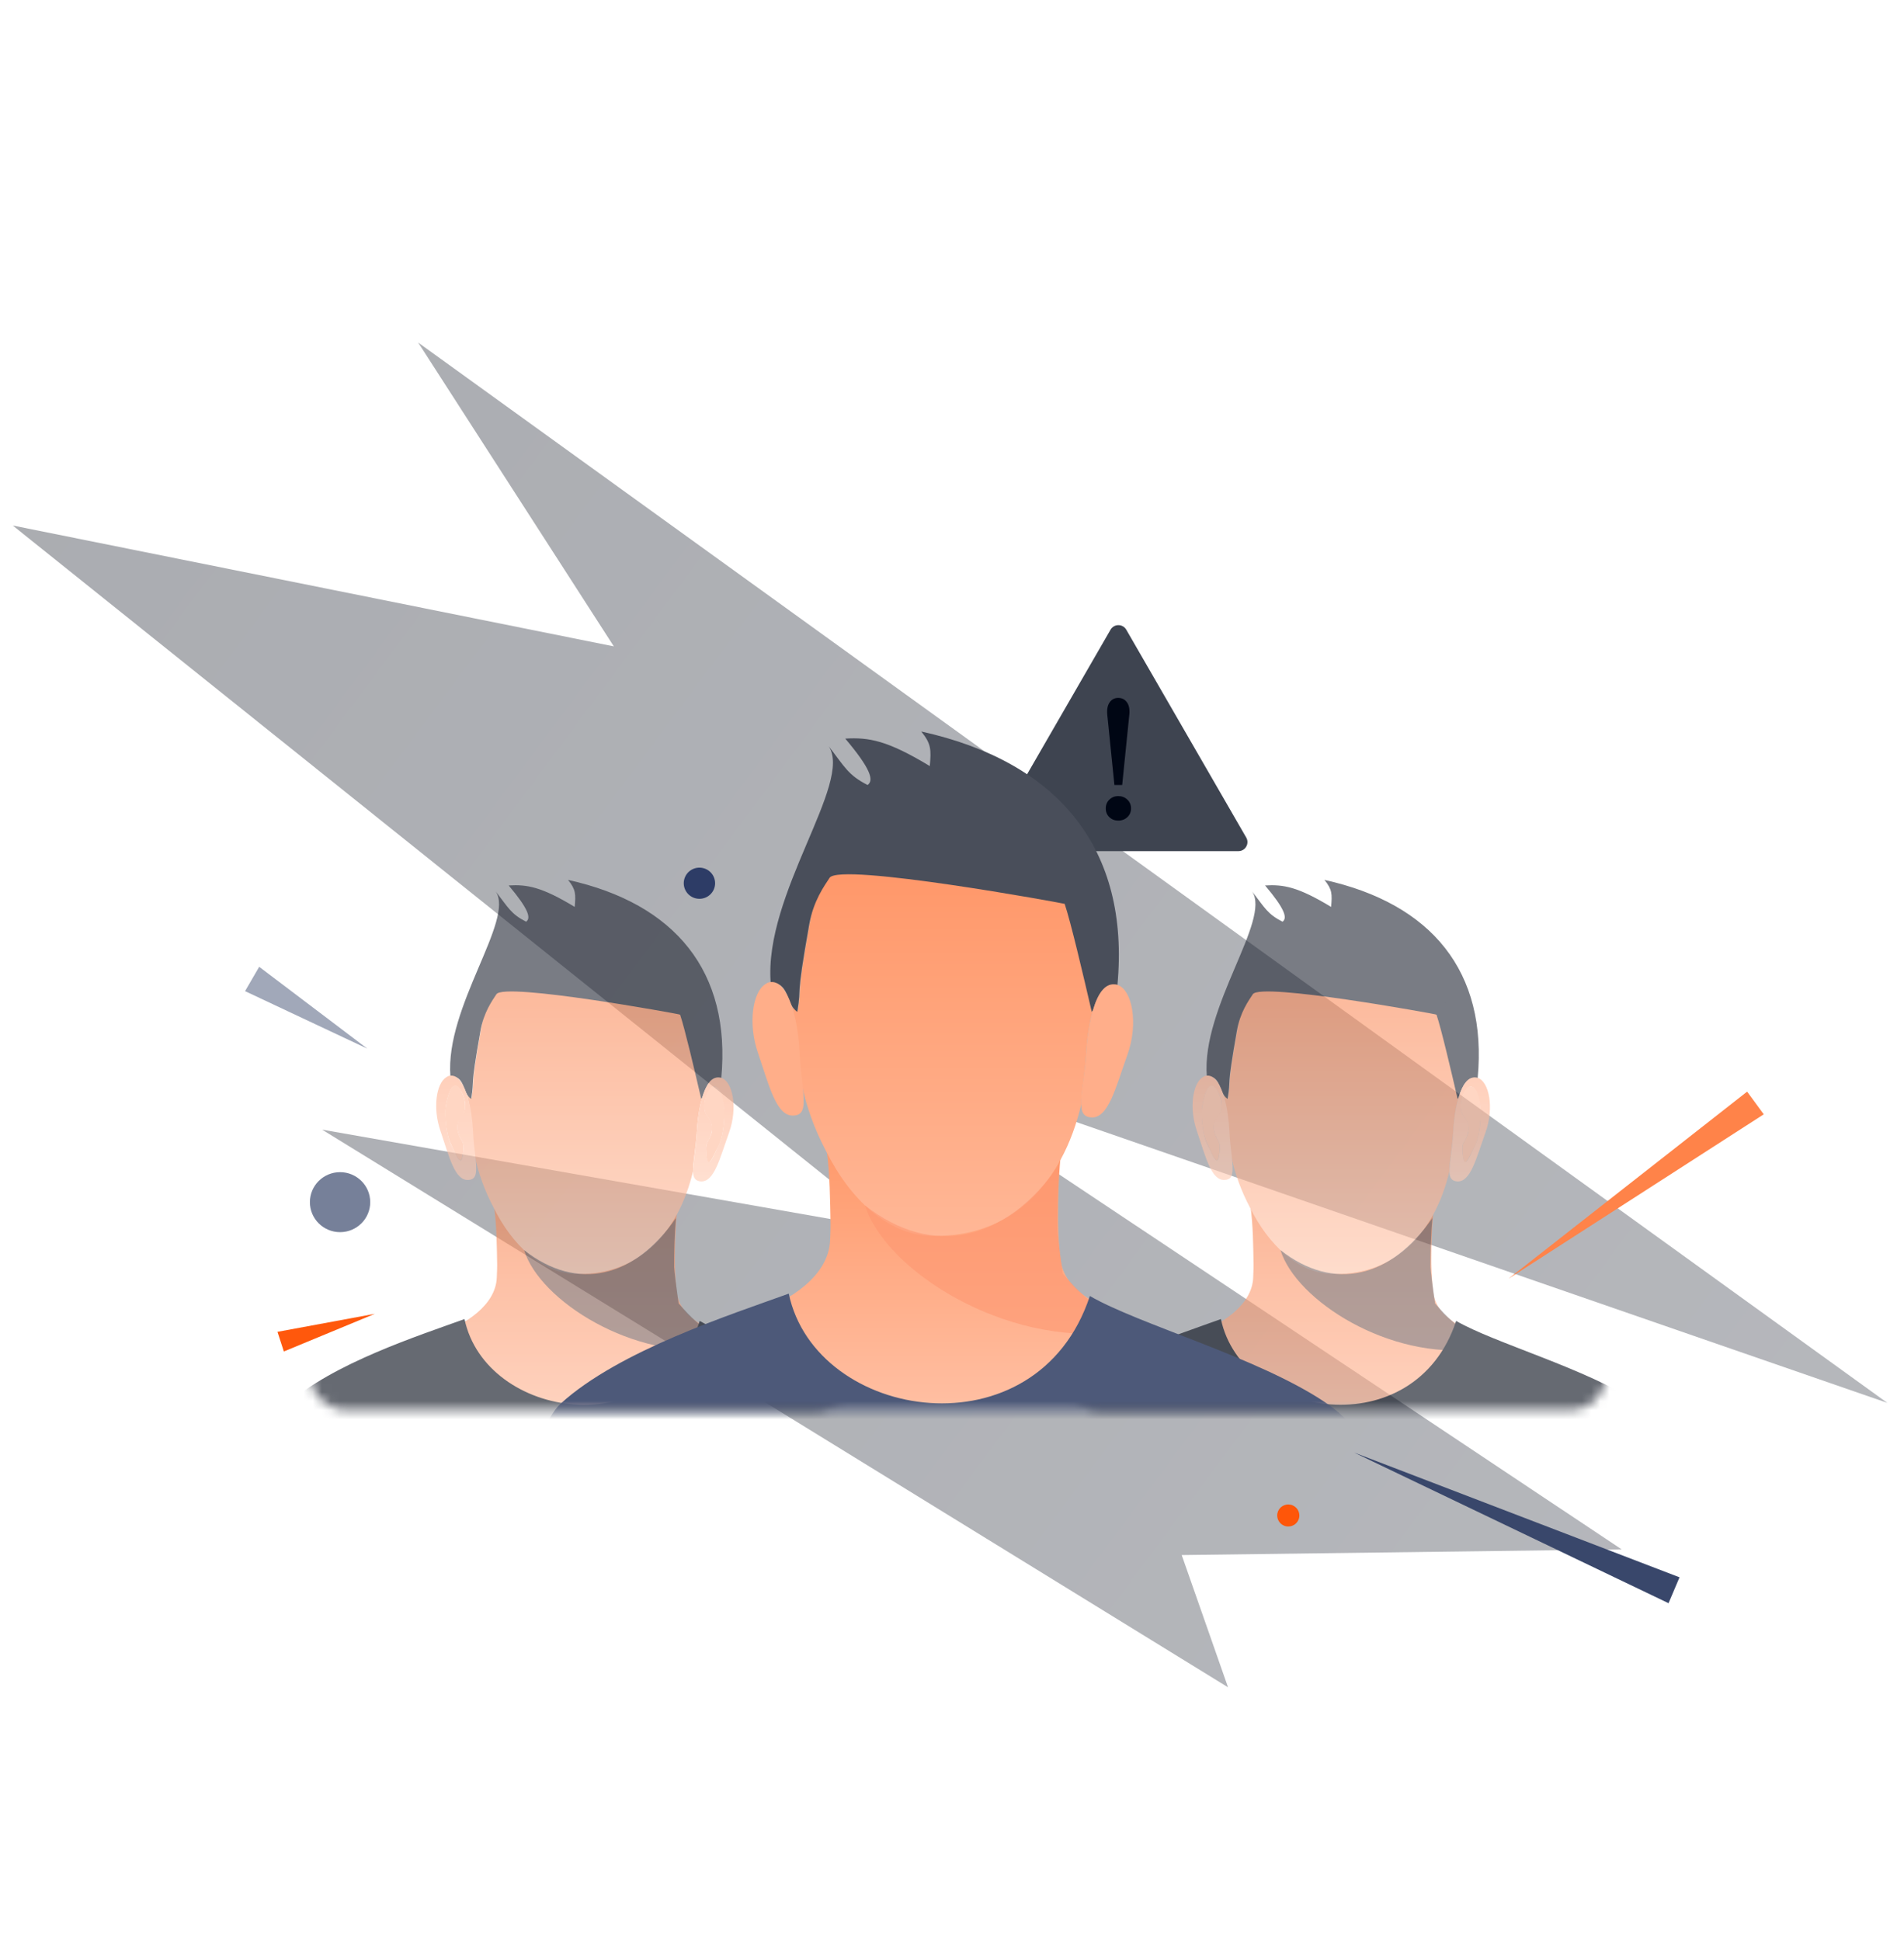
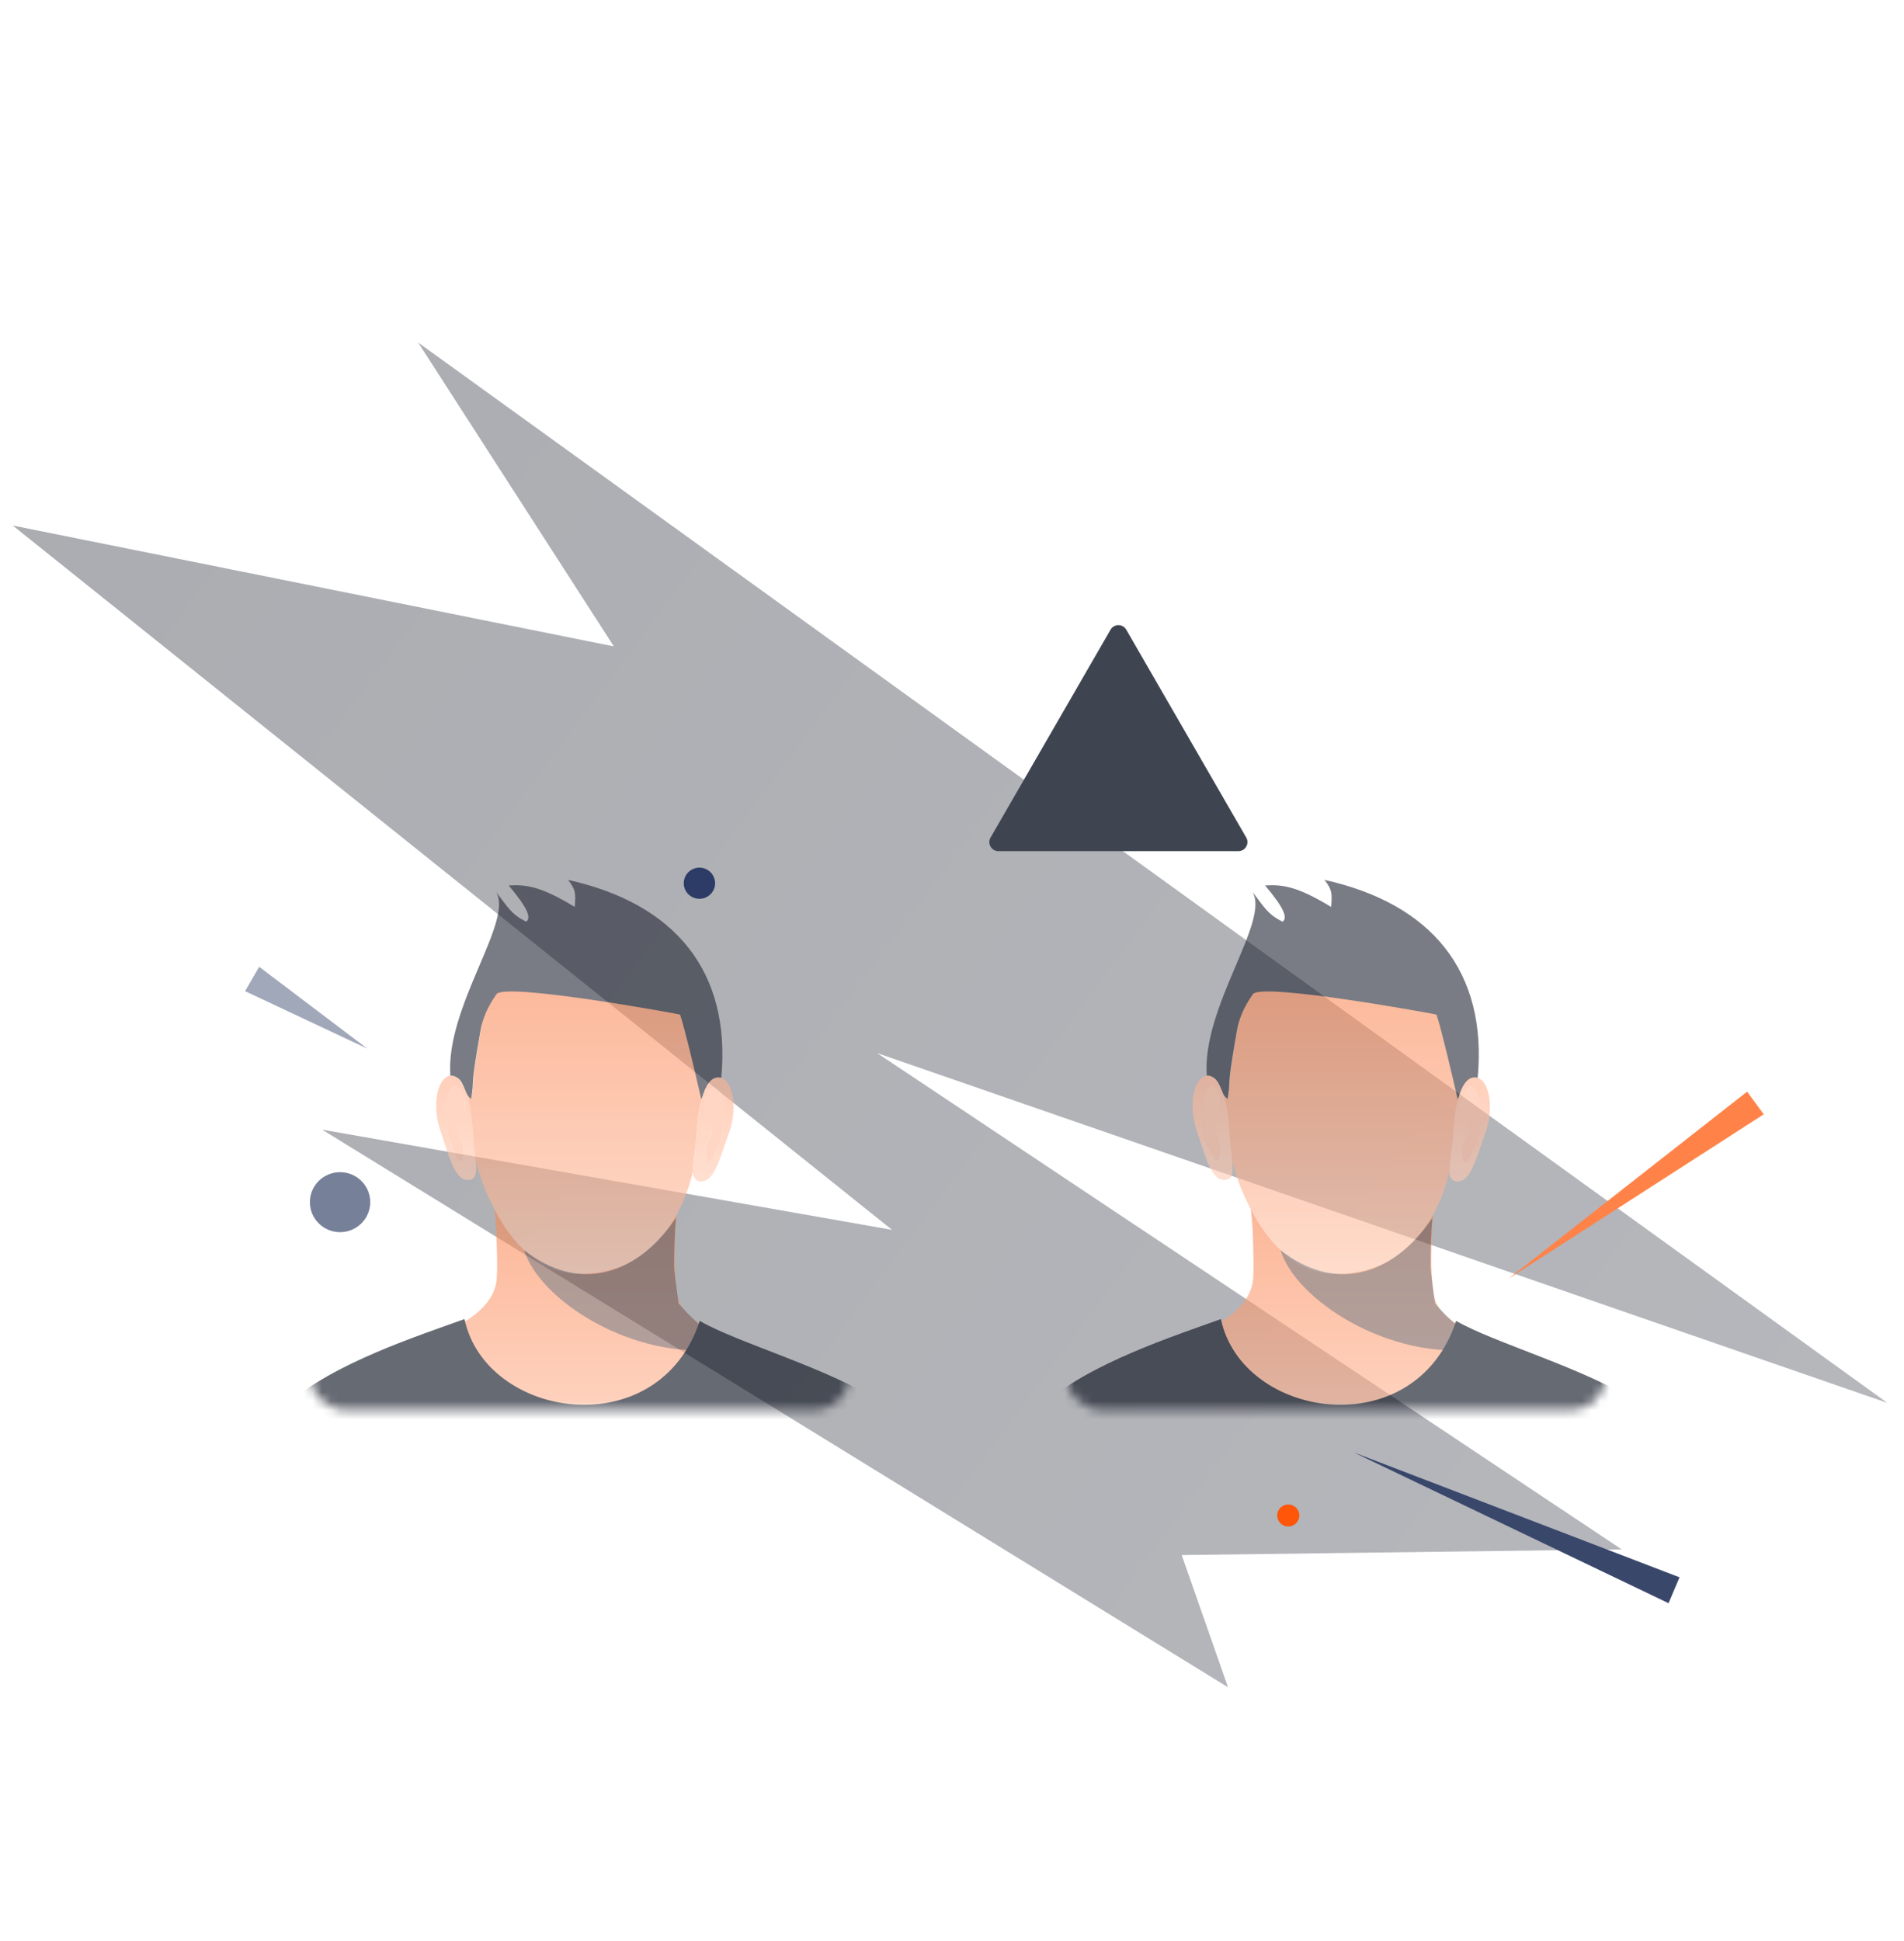
<svg xmlns="http://www.w3.org/2000/svg" width="210" height="214" viewBox="0 0 210 214" fill="none">
  <path opacity="0.34" d="M35.526 124.565L135.445 186.057L130.335 171.474L178.86 170.848L96.743 116.123L208.162 154.695L46.122 37.774L67.703 71.276L1.408 57.949L98.386 135.615L35.526 124.565Z" fill="url(#paint0_linear_3477_27155)" />
  <g opacity="0.6">
    <mask id="mask0_3477_27155" style="mask-type:alpha" maskUnits="userSpaceOnUse" x="117" y="95" width="61" height="61">
      <path d="M117.606 99.881C117.606 97.672 119.397 95.881 121.606 95.881H173.197C175.406 95.881 177.197 97.672 177.197 99.881V151.472C177.197 153.681 175.406 155.472 173.197 155.472H121.606C119.397 155.472 117.606 153.681 117.606 151.472V99.881Z" fill="#D9D9D9" />
    </mask>
    <g mask="url(#mask0_3477_27155)">
      <path fill-rule="evenodd" clip-rule="evenodd" d="M169.648 150.429C169.689 150.429 169.73 150.429 169.771 150.47C169.771 150.429 169.73 150.429 169.648 150.429Z" fill="#2A2F3C" />
      <path fill-rule="evenodd" clip-rule="evenodd" d="M126.394 149.326C126.434 149.326 126.475 149.286 126.557 149.286C126.516 149.286 126.475 149.326 126.394 149.326Z" fill="#2A2F3C" />
      <path fill-rule="evenodd" clip-rule="evenodd" d="M164.575 147.858C162.61 146.96 158.559 145.696 158.109 142.677C157.863 140.963 157.863 139.291 157.863 138.924C157.863 137.292 157.904 135.578 158.068 133.824C155.858 137.945 152.216 140.556 146.896 140.433C143.172 140.352 140.054 137.162 137.926 133.042C138.212 135.204 138.22 137.373 138.261 139.413C138.261 139.495 138.261 140.148 138.22 140.882C138.098 143.901 134.783 146.063 131.795 147.083C139.407 160.301 156.39 160.586 164.575 147.858Z" fill="url(#paint1_linear_3477_27155)" />
      <path fill-rule="evenodd" clip-rule="evenodd" d="M146.936 140.475C152.256 140.597 155.898 137.946 158.108 133.866C158.886 132.438 159.459 130.847 159.868 129.134C159.827 128.236 160.154 126.809 160.277 124.85C160.359 123.382 160.564 122.035 160.891 120.975C160.891 120.975 160.891 120.975 160.891 120.934C160.85 120.975 160.809 121.056 160.768 121.097C160.523 117.385 159.254 110.898 158.722 109.307C157.535 108.328 156.021 106.288 143.417 106.656C141.944 106.248 137.933 109.266 137.892 109.348C137.442 110.042 136.828 111.469 136.46 113.55C135.232 120.485 135.846 118.527 135.437 121.056C135.355 121.016 135.191 120.812 134.987 120.567C134.987 120.73 135.028 120.893 135.028 121.056C135.273 122.076 135.437 123.3 135.519 124.646C135.56 125.707 135.683 126.605 135.764 127.339C136.174 129.379 136.91 131.337 137.851 133.132C139.938 137.334 143.212 140.393 146.936 140.475Z" fill="url(#paint2_linear_3477_27155)" />
      <path fill-rule="evenodd" clip-rule="evenodd" d="M135.396 121.177C135.806 118.648 135.192 120.565 136.419 113.671C136.788 111.59 137.729 110.325 138.179 109.632C139.038 108.285 158.395 111.835 158.436 111.876C158.968 113.467 160.032 117.995 160.768 121.177C160.809 121.136 160.85 121.055 160.891 121.014C161.3 119.627 161.914 118.77 162.733 118.852C162.815 118.852 162.896 118.892 162.978 118.892C164.083 107.143 157.904 99.637 146.077 97.026C146.937 98.087 146.937 98.576 146.814 100.004C143.172 97.801 141.576 97.515 139.53 97.638C141.698 100.208 142.026 101.228 141.453 101.636C139.775 100.779 139.489 100.086 138.097 98.29C140.225 101.432 132.491 111.019 133.105 118.688C134.782 118.648 134.332 120.443 135.396 121.177Z" fill="#1F2532" />
-       <path fill-rule="evenodd" clip-rule="evenodd" d="M159.377 110.571C159.377 110.571 159.377 110.611 159.337 110.611C159.377 110.571 159.377 110.571 159.377 110.571Z" fill="#000614" />
      <path fill-rule="evenodd" clip-rule="evenodd" d="M158.313 111.795C158.354 111.835 158.395 111.835 158.436 111.875C158.436 111.835 158.395 111.795 158.313 111.795Z" fill="#000614" />
      <path fill-rule="evenodd" clip-rule="evenodd" d="M135.069 121.178C135.028 120.933 134.946 120.729 134.864 120.525C134.455 119.342 133.882 118.567 133.145 118.608C132.941 118.608 132.777 118.69 132.613 118.812C131.549 119.505 131.14 122.198 132 124.687C132.982 127.583 133.596 130.194 135.069 130.112C136.092 130.072 136.01 129.133 135.846 127.42C135.765 126.686 135.642 125.788 135.601 124.727C135.519 123.381 135.355 122.157 135.069 121.178ZM133.923 124.768C134.128 125.666 134.578 125.788 134.537 126.563C134.414 129.46 133.677 127.094 133.186 126.237C132.613 125.135 132.491 122.973 132.573 122.157C132.695 121.341 133.023 119.709 133.677 119.75C134.291 119.791 135.273 121.994 134.373 123.014C134.128 123.259 133.677 123.871 133.923 124.768Z" fill="url(#paint3_linear_3477_27155)" />
      <path fill-rule="evenodd" clip-rule="evenodd" d="M133.677 119.709C133.022 119.668 132.695 121.3 132.572 122.116C132.449 122.932 132.613 125.135 133.186 126.196C133.636 127.093 134.414 129.459 134.536 126.522C134.577 125.788 134.127 125.665 133.922 124.727C133.718 123.83 134.159 123.407 134.364 123.121C135.264 122.142 134.332 119.75 133.677 119.709Z" fill="#FFBA9B" />
      <path fill-rule="evenodd" clip-rule="evenodd" d="M160.89 120.974C160.89 120.974 160.89 121.015 160.89 120.974C160.563 122.035 160.358 123.381 160.276 124.891C160.154 126.808 159.867 128.236 159.867 129.174C159.867 129.868 160.113 130.235 160.727 130.276C162.2 130.357 162.814 127.746 163.837 124.891C164.819 122.157 164.246 119.261 162.977 118.853C162.895 118.812 162.814 118.812 162.732 118.812C161.913 118.73 161.299 119.587 160.89 120.974ZM162.65 126.359C162.2 127.216 161.422 129.623 161.299 126.686C161.259 125.951 161.709 125.829 161.913 124.891C162.159 123.993 161.709 123.381 161.463 123.096C160.604 122.076 161.545 119.832 162.2 119.832C162.855 119.791 163.182 121.423 163.264 122.28C163.387 123.136 163.223 125.299 162.65 126.359Z" fill="url(#paint4_linear_3477_27155)" />
      <path fill-rule="evenodd" clip-rule="evenodd" d="M162.091 119.816C161.477 119.857 160.605 122.118 161.464 123.138C161.71 123.423 162.119 124.035 161.914 124.933C161.669 125.83 161.26 125.952 161.3 126.728C161.382 129.624 162.16 127.258 162.651 126.401C163.224 125.341 163.388 123.138 163.306 122.322C163.183 121.465 163.108 119.748 162.091 119.816Z" fill="#FFBA9B" />
      <g style="mix-blend-mode:multiply" opacity="0.6">
        <path d="M141.233 137.85C142.952 143.439 153.314 150.013 162.89 148.749C161.583 146.015 161.328 147.287 158.276 143.725C158.03 142.012 157.774 140.059 157.774 139.692C157.774 138.06 157.815 136.068 157.979 134.313C153.443 140.927 147.083 142.453 141.233 137.85Z" fill="#2A2F3C" />
      </g>
      <path fill-rule="evenodd" clip-rule="evenodd" d="M188.888 175.519L186.392 165.075C185.737 160.873 184.673 157.324 180.786 154.754C175.015 150.919 164.82 148.104 160.605 145.656C156.063 159.445 136.993 156.508 134.66 145.452C129.708 147.247 120.052 150.348 115.018 154.917C113.709 156.1 112.522 159.608 112.194 160.995L109.207 175.6H188.888V175.519Z" fill="#000614" />
    </g>
  </g>
  <g opacity="0.6">
    <mask id="mask1_3477_27155" style="mask-type:alpha" maskUnits="userSpaceOnUse" x="34" y="95" width="60" height="61">
      <path d="M34.18 99.881C34.18 97.672 35.971 95.881 38.18 95.881H89.77C91.979 95.881 93.77 97.672 93.77 99.881V151.472C93.77 153.681 91.979 155.472 89.77 155.472H38.18C35.971 155.472 34.18 153.681 34.18 151.472V99.881Z" fill="#D9D9D9" />
    </mask>
    <g mask="url(#mask1_3477_27155)">
      <path fill-rule="evenodd" clip-rule="evenodd" d="M86.221 150.429C86.262 150.429 86.303 150.429 86.344 150.47C86.344 150.429 86.303 150.429 86.221 150.429Z" fill="#2A2F3C" />
      <path fill-rule="evenodd" clip-rule="evenodd" d="M42.967 149.326C43.008 149.326 43.049 149.286 43.13 149.286C43.09 149.286 43.049 149.326 42.967 149.326Z" fill="#2A2F3C" />
      <path fill-rule="evenodd" clip-rule="evenodd" d="M81.148 147.858C79.183 146.96 75.132 145.696 74.682 142.677C74.436 140.963 74.436 139.291 74.436 138.924C74.436 137.292 74.477 135.578 74.641 133.824C72.431 137.945 68.789 140.556 63.469 140.433C59.745 140.352 56.627 137.162 54.499 133.042C54.785 135.204 54.794 137.373 54.834 139.413C54.834 139.495 54.834 140.148 54.794 140.882C54.671 143.901 51.356 146.063 48.369 147.083C55.98 160.301 72.963 160.586 81.148 147.858Z" fill="url(#paint5_linear_3477_27155)" />
      <path fill-rule="evenodd" clip-rule="evenodd" d="M63.51 140.475C68.829 140.597 72.472 137.946 74.681 133.866C75.459 132.438 76.032 130.847 76.441 129.134C76.4 128.236 76.728 126.809 76.85 124.85C76.932 123.382 77.137 122.035 77.464 120.975C77.464 120.975 77.464 120.975 77.464 120.934C77.423 120.975 77.382 121.056 77.341 121.097C77.096 117.385 75.827 110.898 75.295 109.307C74.109 108.328 72.594 106.288 59.99 106.656C58.517 106.248 54.507 109.266 54.466 109.348C54.015 110.042 53.402 111.469 53.033 113.55C51.806 120.485 52.419 118.527 52.01 121.056C51.928 121.016 51.765 120.812 51.56 120.567C51.56 120.73 51.601 120.893 51.601 121.056C51.846 122.076 52.01 123.3 52.092 124.646C52.133 125.707 52.256 126.605 52.338 127.339C52.747 129.379 53.483 131.337 54.425 133.132C56.512 137.334 59.785 140.393 63.51 140.475Z" fill="url(#paint6_linear_3477_27155)" />
      <path fill-rule="evenodd" clip-rule="evenodd" d="M51.97 121.177C52.379 118.648 51.765 120.565 52.993 113.671C53.361 111.59 54.302 110.325 54.752 109.632C55.612 108.285 74.968 111.835 75.009 111.876C75.541 113.467 76.605 117.995 77.342 121.177C77.383 121.136 77.424 121.055 77.464 121.014C77.874 119.627 78.487 118.77 79.306 118.852C79.388 118.852 79.47 118.892 79.552 118.892C80.656 107.143 74.477 99.637 62.65 97.026C63.51 98.087 63.51 98.576 63.387 100.004C59.745 97.801 58.149 97.515 56.103 97.638C58.272 100.208 58.599 101.228 58.026 101.636C56.348 100.779 56.062 100.086 54.67 98.29C56.798 101.432 49.064 111.019 49.678 118.688C51.356 118.648 50.906 120.443 51.97 121.177Z" fill="#1F2532" />
      <path fill-rule="evenodd" clip-rule="evenodd" d="M75.95 110.571C75.95 110.571 75.95 110.611 75.911 110.611C75.95 110.571 75.95 110.571 75.95 110.571Z" fill="#000614" />
      <path fill-rule="evenodd" clip-rule="evenodd" d="M74.887 111.795C74.928 111.835 74.969 111.835 75.01 111.875C75.01 111.835 74.969 111.795 74.887 111.795Z" fill="#000614" />
      <path fill-rule="evenodd" clip-rule="evenodd" d="M51.642 121.178C51.601 120.933 51.519 120.729 51.438 120.525C51.028 119.342 50.455 118.567 49.719 118.608C49.514 118.608 49.35 118.69 49.187 118.812C48.123 119.505 47.714 122.198 48.573 124.687C49.555 127.583 50.169 130.194 51.642 130.112C52.665 130.072 52.583 129.133 52.42 127.42C52.338 126.686 52.215 125.788 52.174 124.727C52.092 123.381 51.929 122.157 51.642 121.178ZM50.496 124.768C50.701 125.666 51.151 125.788 51.11 126.563C50.987 129.46 50.251 127.094 49.76 126.237C49.187 125.135 49.064 122.973 49.146 122.157C49.269 121.341 49.596 119.709 50.251 119.75C50.865 119.791 51.847 121.994 50.946 123.014C50.701 123.259 50.251 123.871 50.496 124.768Z" fill="url(#paint7_linear_3477_27155)" />
      <path fill-rule="evenodd" clip-rule="evenodd" d="M50.25 119.709C49.595 119.668 49.268 121.3 49.145 122.116C49.023 122.932 49.186 125.135 49.759 126.196C50.209 127.093 50.987 129.459 51.11 126.522C51.151 125.788 50.7 125.665 50.496 124.727C50.291 123.83 50.732 123.407 50.937 123.121C51.837 122.142 50.905 119.75 50.25 119.709Z" fill="#FFBA9B" />
      <path fill-rule="evenodd" clip-rule="evenodd" d="M77.463 120.974C77.463 120.974 77.463 121.015 77.463 120.974C77.136 122.035 76.931 123.381 76.85 124.891C76.727 126.808 76.44 128.236 76.44 129.174C76.44 129.868 76.686 130.235 77.3 130.276C78.773 130.357 79.387 127.746 80.41 124.891C81.392 122.157 80.819 119.261 79.551 118.853C79.469 118.812 79.387 118.812 79.305 118.812C78.487 118.73 77.873 119.587 77.463 120.974ZM79.223 126.359C78.773 127.216 77.996 129.623 77.873 126.686C77.832 125.951 78.282 125.829 78.487 124.891C78.732 123.993 78.282 123.381 78.036 123.096C77.177 122.076 78.118 119.832 78.773 119.832C79.428 119.791 79.755 121.423 79.837 122.28C79.96 123.136 79.796 125.299 79.223 126.359Z" fill="url(#paint8_linear_3477_27155)" />
      <path fill-rule="evenodd" clip-rule="evenodd" d="M78.664 119.816C78.05 119.857 77.178 122.118 78.037 123.138C78.283 123.423 78.692 124.035 78.487 124.933C78.242 125.83 77.833 125.952 77.874 126.728C77.956 129.624 78.733 127.258 79.224 126.401C79.797 125.341 79.961 123.138 79.879 122.322C79.756 121.465 79.681 119.748 78.664 119.816Z" fill="#FFBA9B" />
      <g style="mix-blend-mode:multiply" opacity="0.6">
        <path d="M57.806 137.85C59.525 143.439 69.887 150.013 79.463 148.749C78.156 146.015 77.902 147.287 74.849 143.725C74.604 142.012 74.348 140.059 74.348 139.692C74.348 138.06 74.389 136.068 74.552 134.313C70.016 140.927 63.657 142.453 57.806 137.85Z" fill="#2A2F3C" />
      </g>
      <path fill-rule="evenodd" clip-rule="evenodd" d="M105.462 175.519L102.965 165.075C102.31 160.873 101.246 157.324 97.359 154.754C91.589 150.919 81.393 148.104 77.178 145.656C72.636 159.445 53.566 156.508 51.233 145.452C46.282 147.247 36.625 150.348 31.591 154.917C30.282 156.1 29.095 159.608 28.768 160.995L25.78 175.6H105.462V175.519Z" fill="#000614" />
    </g>
  </g>
  <path d="M122.487 69.433C122.871 68.766 123.834 68.766 124.219 69.433L137.453 92.355C137.837 93.022 137.356 93.855 136.587 93.855H110.119C109.349 93.855 108.868 93.022 109.253 92.355L122.487 69.433Z" fill="#3E4450" />
-   <path d="M122.912 86.557L122.126 78.814C122.07 78.226 122.158 77.769 122.388 77.444C122.618 77.118 122.932 76.955 123.329 76.955C123.742 76.955 124.064 77.118 124.294 77.444C124.532 77.769 124.619 78.226 124.556 78.814L123.77 86.557H122.912ZM123.329 90.488C122.948 90.488 122.622 90.361 122.352 90.107C122.09 89.853 121.959 89.531 121.959 89.142C121.959 88.753 122.09 88.431 122.352 88.177C122.622 87.915 122.948 87.784 123.329 87.784C123.734 87.784 124.071 87.915 124.342 88.177C124.612 88.431 124.747 88.753 124.747 89.142C124.747 89.531 124.612 89.853 124.342 90.107C124.071 90.361 123.734 90.488 123.329 90.488Z" fill="#000614" />
  <mask id="mask2_3477_27155" style="mask-type:alpha" maskUnits="userSpaceOnUse" x="56" y="79" width="97" height="77">
-     <path d="M56.824 83.196C56.824 80.987 58.615 79.196 60.824 79.196H148.169C150.378 79.196 152.169 80.987 152.169 83.196V151.472C152.169 153.681 150.378 155.472 148.169 155.472H60.824C58.615 155.472 56.824 153.681 56.824 151.472V83.196Z" fill="#D9D9D9" />
-   </mask>
+     </mask>
  <g mask="url(#mask2_3477_27155)">
    <path fill-rule="evenodd" clip-rule="evenodd" d="M125.286 145.727C122.772 144.578 117.586 142.959 117.01 139.095C116.695 136.902 116.695 134.761 116.695 134.291C116.695 132.202 116.748 130.009 116.957 127.764C114.129 133.038 109.467 136.38 102.657 136.223C97.891 136.119 93.899 132.036 91.175 126.762C91.542 129.529 91.552 132.307 91.605 134.918C91.605 135.022 91.605 135.857 91.552 136.797C91.395 140.662 87.152 143.429 83.329 144.735C93.072 161.653 114.81 162.019 125.286 145.727Z" fill="url(#paint9_linear_3477_27155)" />
    <path fill-rule="evenodd" clip-rule="evenodd" d="M102.709 136.277C109.519 136.433 114.181 133.039 117.009 127.817C118.005 125.99 118.738 123.953 119.262 121.76C119.209 120.611 119.628 118.783 119.786 116.277C119.89 114.397 120.152 112.674 120.571 111.316C120.571 111.316 120.571 111.316 120.571 111.264C120.519 111.316 120.467 111.421 120.414 111.473C120.1 106.721 118.476 98.418 117.795 96.382C116.276 95.129 114.338 92.518 98.205 92.988C96.319 92.465 91.186 96.329 91.133 96.434C90.557 97.322 89.771 99.149 89.3 101.812C87.728 110.69 88.514 108.183 87.99 111.421C87.885 111.368 87.676 111.107 87.414 110.794C87.414 111.003 87.466 111.212 87.466 111.421C87.781 112.726 87.99 114.293 88.095 116.016C88.147 117.374 88.305 118.522 88.409 119.462C88.933 122.073 89.876 124.58 91.081 126.877C93.752 132.256 97.943 136.172 102.709 136.277Z" fill="url(#paint10_linear_3477_27155)" />
-     <path fill-rule="evenodd" clip-rule="evenodd" d="M87.937 111.575C88.461 108.337 87.675 110.792 89.247 101.967C89.718 99.304 90.923 97.685 91.499 96.797C92.599 95.074 117.376 99.617 117.428 99.669C118.109 101.706 119.471 107.502 120.414 111.575C120.466 111.523 120.518 111.418 120.571 111.366C121.095 109.591 121.88 108.494 122.928 108.599C123.033 108.599 123.138 108.651 123.242 108.651C124.657 93.612 116.747 84.004 101.609 80.662C102.709 82.019 102.709 82.646 102.552 84.474C97.89 81.654 95.847 81.288 93.228 81.445C96.004 84.735 96.423 86.04 95.69 86.562C93.542 85.466 93.175 84.578 91.394 82.28C94.118 86.301 84.218 98.573 85.004 108.39C87.152 108.337 86.576 110.635 87.937 111.575Z" fill="#494E5A" />
    <path fill-rule="evenodd" clip-rule="evenodd" d="M87.519 111.576C87.466 111.263 87.362 111.002 87.257 110.74C86.733 109.226 85.999 108.234 85.057 108.286C84.795 108.286 84.585 108.391 84.376 108.547C83.014 109.435 82.49 112.881 83.59 116.067C84.847 119.774 85.633 123.116 87.519 123.012C88.828 122.96 88.723 121.759 88.514 119.565C88.409 118.625 88.252 117.477 88.2 116.119C88.095 114.396 87.885 112.829 87.519 111.576Z" fill="#FFAE89" />
    <path fill-rule="evenodd" clip-rule="evenodd" d="M120.57 111.315C120.151 112.673 119.889 114.396 119.784 116.328C119.627 118.782 119.181 120.373 119.26 121.811C119.26 122.699 119.575 123.169 120.36 123.221C122.246 123.325 123.032 119.983 124.341 116.328C125.598 112.829 124.865 109.122 123.241 108.6C123.137 108.547 123.032 108.547 122.927 108.547C121.879 108.443 121.094 109.54 120.57 111.315Z" fill="#FFAE8A" />
    <path opacity="0.6" d="M95.409 132.917C97.609 140.071 110.872 148.486 123.129 146.867C121.457 143.368 121.131 144.996 117.224 140.437C116.909 138.244 116.582 135.745 116.582 135.275C116.582 133.186 116.634 130.636 116.844 128.39C111.037 136.856 102.897 138.809 95.409 132.917Z" fill="#FD9770" />
    <path fill-rule="evenodd" clip-rule="evenodd" d="M156.408 181.132L153.212 167.764C152.374 162.386 151.012 157.843 146.036 154.553C138.65 149.644 125.6 146.041 120.205 142.908C114.391 160.558 89.981 156.798 86.995 142.647C80.657 144.945 68.296 148.913 61.854 154.762C60.178 156.276 58.658 160.767 58.239 162.542L54.416 181.236H156.408V181.132Z" fill="#4D5979" />
  </g>
  <path opacity="0.47" d="M27.029 109.292L28.587 106.608L40.52 115.637L27.029 109.292Z" fill="#39476B" />
  <ellipse cx="1.728" cy="1.719" rx="1.728" ry="1.719" transform="matrix(0.977 0.214 -0.216 0.976 75.826 95.345)" fill="#2D3C66" />
  <ellipse cx="1.222" cy="1.216" rx="1.222" ry="1.216" transform="matrix(0.977 0.214 0.216 -0.976 140.634 168.036)" fill="#FF5609" />
  <ellipse cx="37.507" cy="132.561" rx="3.327" ry="3.308" fill="#768099" />
  <path d="M185.242 173.928L184.03 176.783L149.332 160.165L185.242 173.928Z" fill="#39476B" />
-   <path d="M31.307 149.027L30.604 146.859L41.34 144.874L31.307 149.027Z" fill="#FF580C" />
+   <path d="M31.307 149.027L41.34 144.874L31.307 149.027Z" fill="#FF580C" />
  <path d="M192.698 120.373L194.532 122.875L166.38 141L192.698 120.373Z" fill="#FF8349" />
  <defs>
    <linearGradient id="paint0_linear_3477_27155" x1="213.426" y1="178.051" x2="-22.486" y2="2.671" gradientUnits="userSpaceOnUse">
      <stop stop-color="#2A2F3C" />
      <stop offset="1" stop-color="#000614" />
    </linearGradient>
    <linearGradient id="paint1_linear_3477_27155" x1="148.185" y1="133.042" x2="148.185" y2="157.204" gradientUnits="userSpaceOnUse">
      <stop stop-color="#F98653" />
      <stop offset="1" stop-color="#FFB898" />
    </linearGradient>
    <linearGradient id="paint2_linear_3477_27155" x1="147.939" y1="106.612" x2="147.939" y2="140.479" gradientUnits="userSpaceOnUse">
      <stop stop-color="#F98653" />
      <stop offset="1" stop-color="#FEC5AA" />
    </linearGradient>
    <linearGradient id="paint3_linear_3477_27155" x1="133.74" y1="118.606" x2="133.74" y2="130.114" gradientUnits="userSpaceOnUse">
      <stop stop-color="#FFB08D" />
      <stop offset="1" stop-color="#FFCAB2" />
    </linearGradient>
    <linearGradient id="paint4_linear_3477_27155" x1="162.1" y1="118.807" x2="162.1" y2="130.277" gradientUnits="userSpaceOnUse">
      <stop stop-color="#FFB08D" />
      <stop offset="1" stop-color="#FFCAB2" />
    </linearGradient>
    <linearGradient id="paint5_linear_3477_27155" x1="64.758" y1="133.042" x2="64.758" y2="157.204" gradientUnits="userSpaceOnUse">
      <stop stop-color="#F98653" />
      <stop offset="1" stop-color="#FFB898" />
    </linearGradient>
    <linearGradient id="paint6_linear_3477_27155" x1="64.512" y1="106.612" x2="64.512" y2="140.479" gradientUnits="userSpaceOnUse">
      <stop stop-color="#F98653" />
      <stop offset="1" stop-color="#FEC5AA" />
    </linearGradient>
    <linearGradient id="paint7_linear_3477_27155" x1="50.313" y1="118.606" x2="50.313" y2="130.114" gradientUnits="userSpaceOnUse">
      <stop stop-color="#FFB08D" />
      <stop offset="1" stop-color="#FFCAB2" />
    </linearGradient>
    <linearGradient id="paint8_linear_3477_27155" x1="78.674" y1="118.807" x2="78.674" y2="130.277" gradientUnits="userSpaceOnUse">
      <stop stop-color="#FFB08D" />
      <stop offset="1" stop-color="#FFCAB2" />
    </linearGradient>
    <linearGradient id="paint9_linear_3477_27155" x1="104.307" y1="126.762" x2="104.307" y2="157.69" gradientUnits="userSpaceOnUse">
      <stop stop-color="#FF9A6C" />
      <stop offset="1" stop-color="#FFC2A7" />
    </linearGradient>
    <linearGradient id="paint10_linear_3477_27155" x1="103.993" y1="92.932" x2="103.993" y2="136.282" gradientUnits="userSpaceOnUse">
      <stop stop-color="#FF9566" />
      <stop offset="1" stop-color="#FFB796" />
    </linearGradient>
  </defs>
</svg>